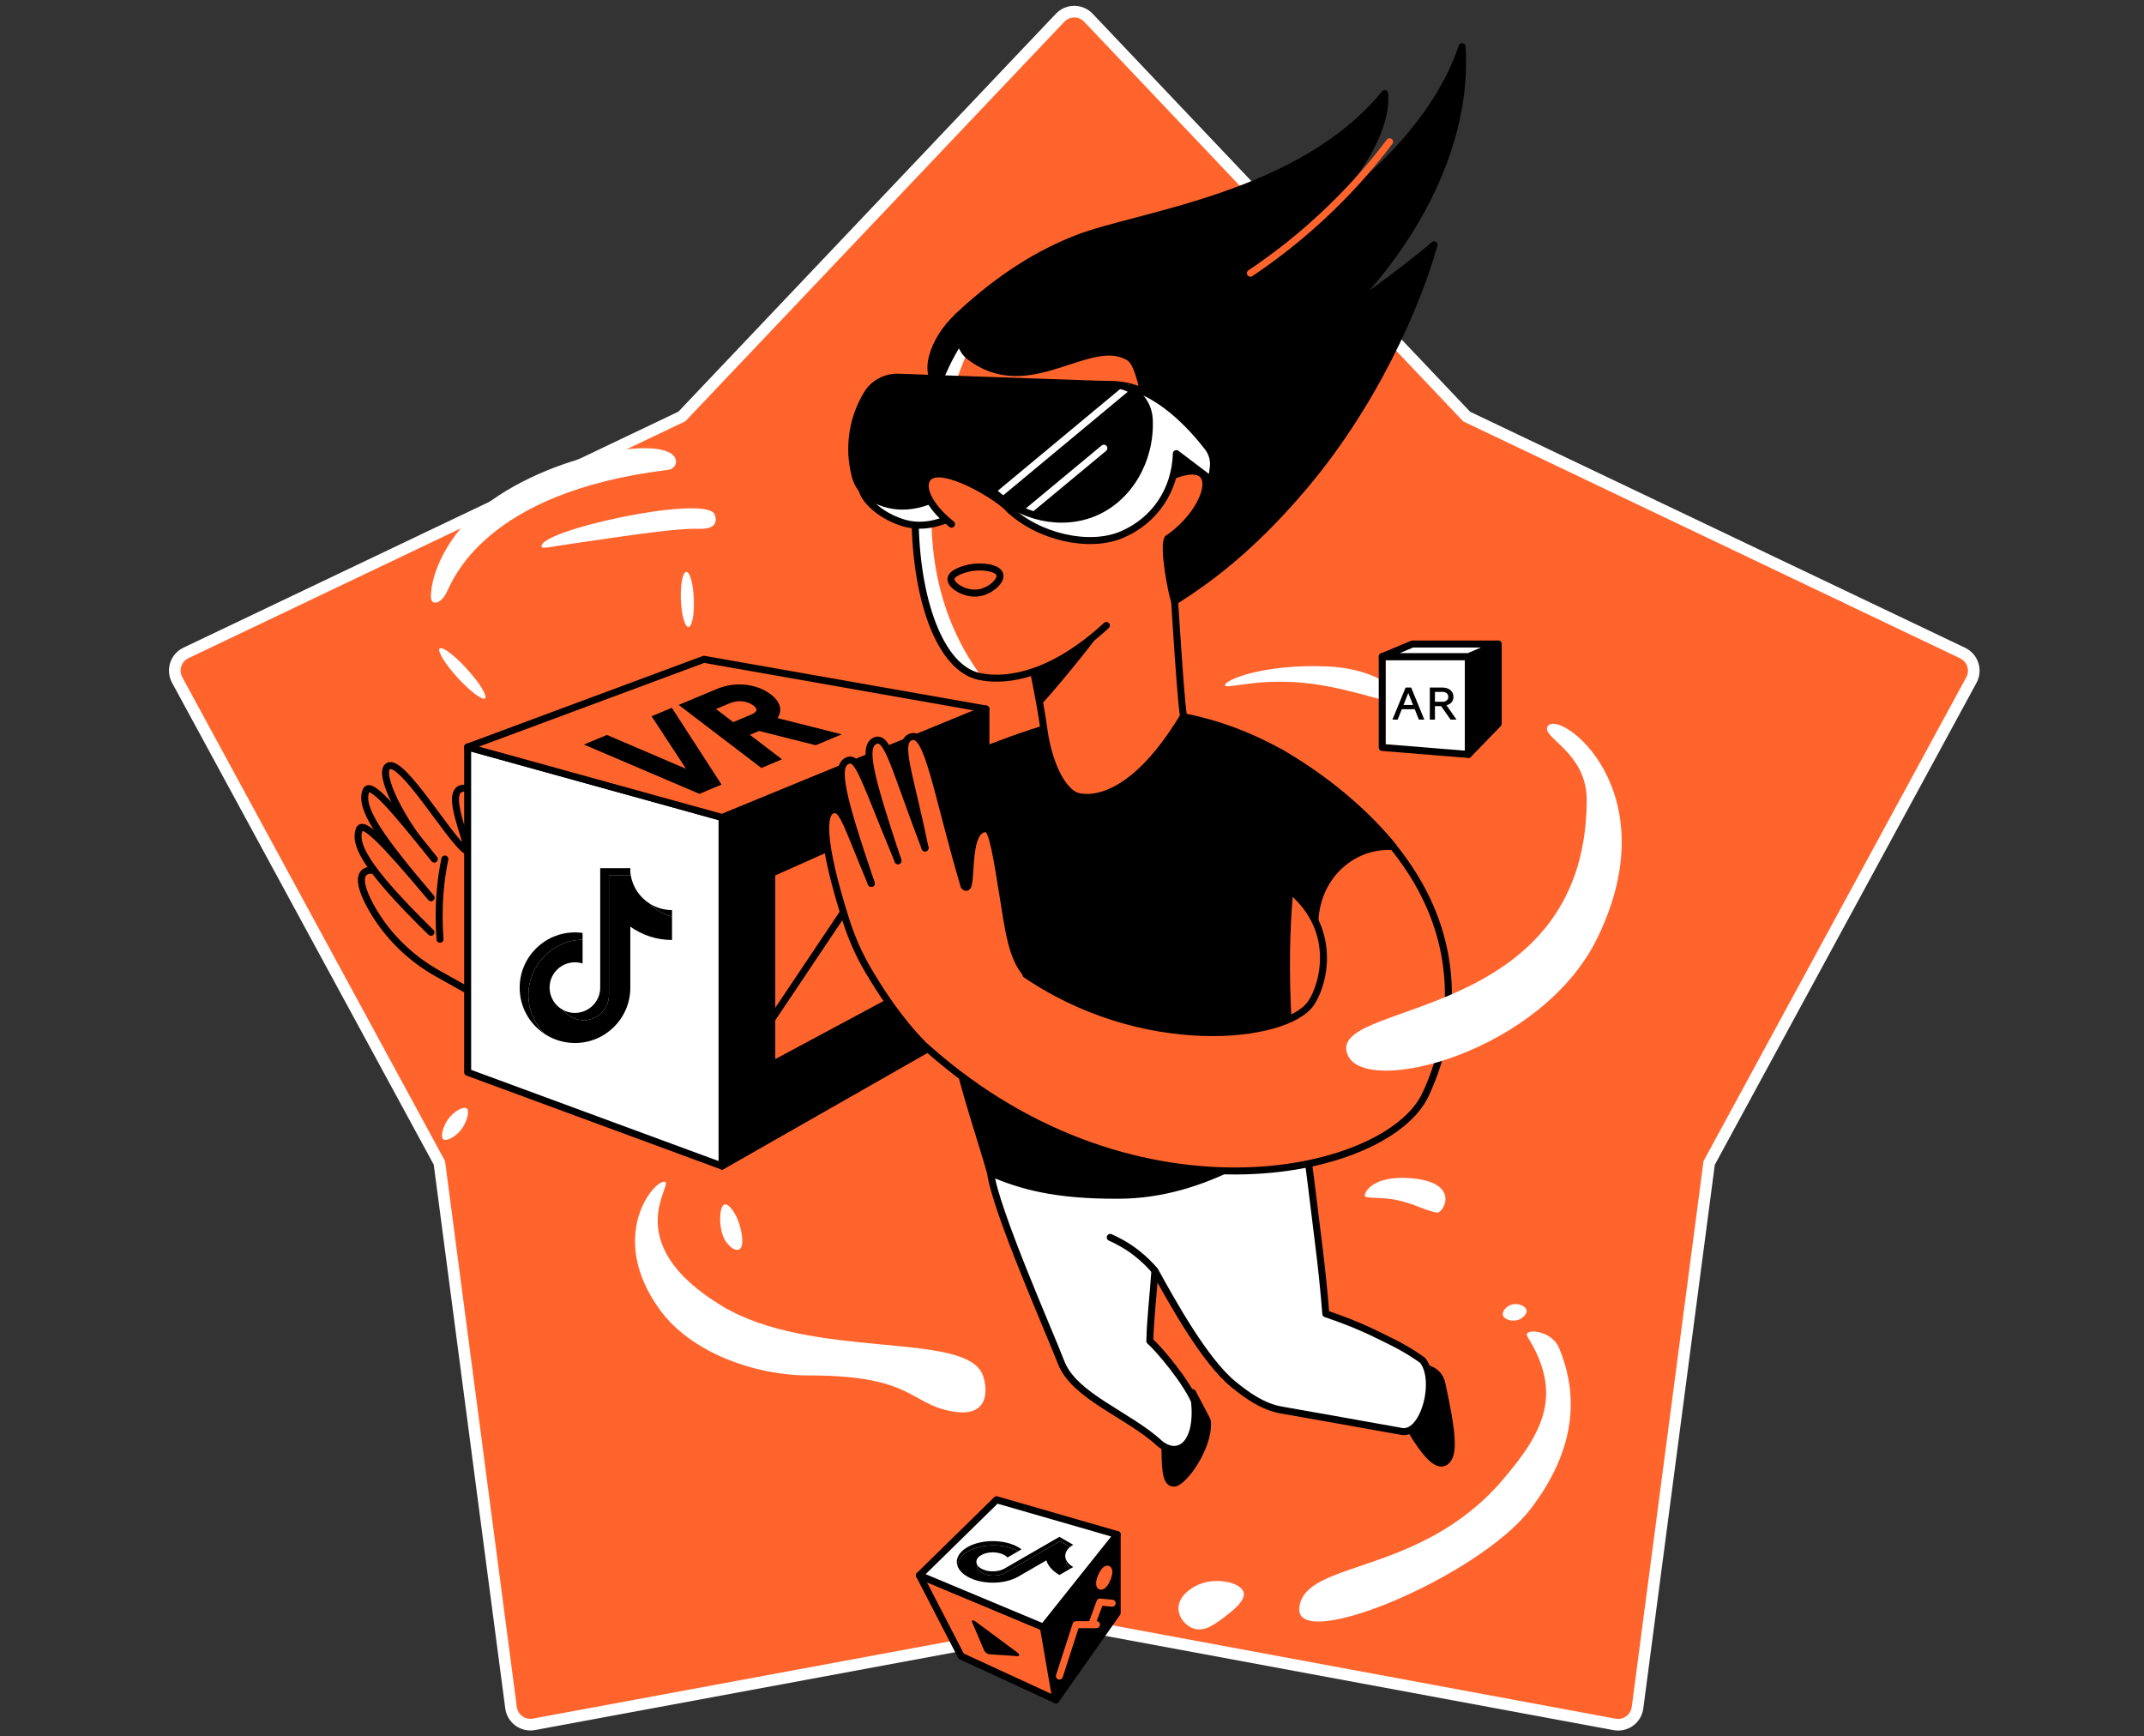
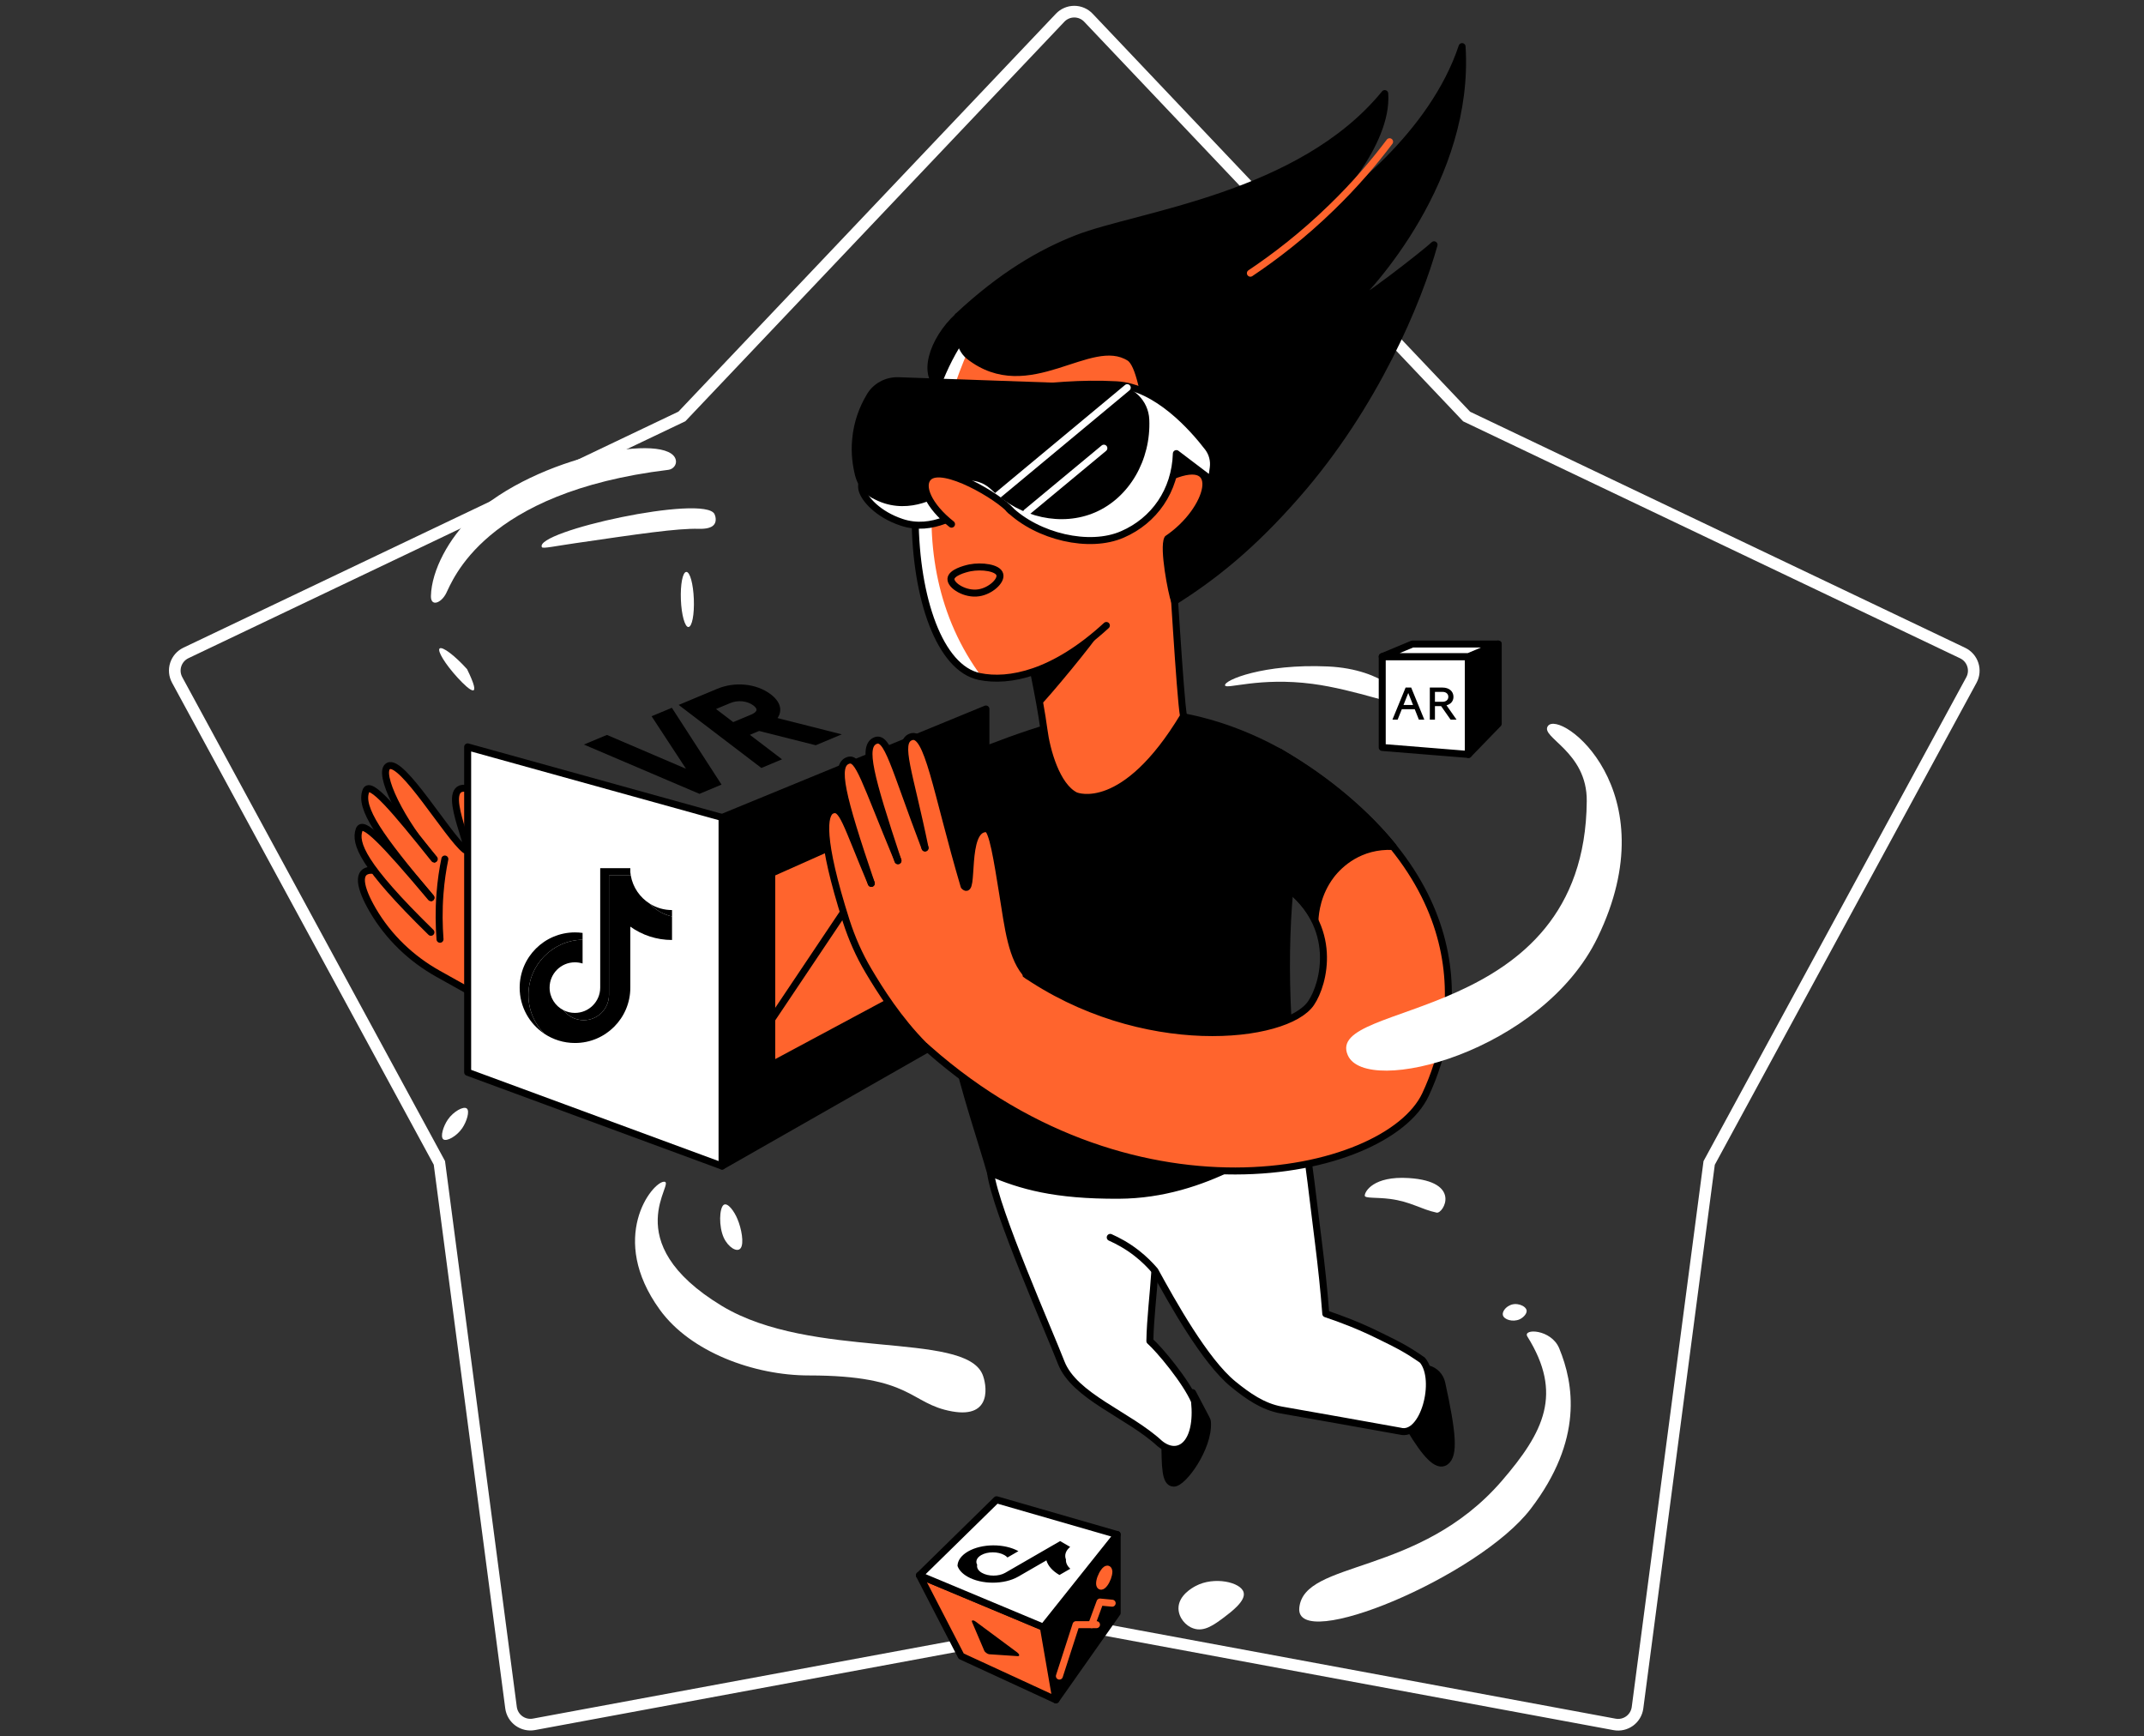
<svg xmlns="http://www.w3.org/2000/svg" width="368" height="298" viewBox="0 0 368 298" fill="none">
  <rect x="0" y="0" width="368" height="298" fill="#333333" stroke="none" />
-   <path d="M181.957 3.049L117.042 71.471L31.908 112.06C31.498 112.256 31.131 112.534 30.831 112.877C30.532 113.219 30.305 113.619 30.164 114.052C30.023 114.485 29.973 114.942 30.014 115.395C30.056 115.848 30.189 116.288 30.406 116.688L75.417 199.572L87.715 293.081C87.776 293.531 87.928 293.965 88.162 294.355C88.396 294.745 88.707 295.083 89.075 295.35C89.444 295.616 89.863 295.805 90.306 295.904C90.75 296.004 91.209 296.012 91.656 295.929L184.392 278.743L277.124 295.943C277.571 296.027 278.031 296.018 278.474 295.918C278.918 295.819 279.337 295.63 279.705 295.364C280.074 295.097 280.385 294.759 280.618 294.369C280.852 293.979 281.004 293.545 281.066 293.095L293.363 199.587L338.375 116.706C338.592 116.306 338.725 115.866 338.767 115.413C338.808 114.959 338.757 114.502 338.616 114.07C338.476 113.637 338.249 113.237 337.949 112.894C337.649 112.552 337.283 112.274 336.872 112.078L251.738 71.488L186.824 3.049C186.511 2.718 186.134 2.454 185.715 2.273C185.297 2.093 184.846 2 184.39 2C183.935 2 183.484 2.093 183.065 2.273C182.647 2.454 182.27 2.718 181.957 3.049" fill="#FF642D" />
  <path d="M181.957 3.049L117.042 71.471L31.908 112.06C31.498 112.256 31.131 112.534 30.831 112.877C30.532 113.219 30.305 113.619 30.164 114.052C30.023 114.485 29.973 114.942 30.014 115.395C30.056 115.848 30.189 116.288 30.406 116.688L75.417 199.572L87.715 293.081C87.776 293.531 87.928 293.965 88.162 294.355C88.396 294.745 88.707 295.083 89.075 295.35C89.444 295.616 89.863 295.805 90.306 295.904C90.75 296.004 91.209 296.012 91.656 295.929L184.392 278.743L277.124 295.943C277.571 296.027 278.031 296.018 278.474 295.918C278.918 295.819 279.337 295.63 279.705 295.364C280.074 295.097 280.385 294.759 280.618 294.369C280.852 293.979 281.004 293.545 281.066 293.095L293.363 199.587L338.375 116.706C338.592 116.306 338.725 115.866 338.767 115.413C338.808 114.959 338.757 114.502 338.616 114.07C338.476 113.637 338.249 113.237 337.949 112.894C337.649 112.552 337.283 112.274 336.872 112.078L251.738 71.488L186.824 3.049C186.511 2.718 186.134 2.454 185.715 2.273C185.297 2.093 184.846 2 184.39 2C183.935 2 183.484 2.093 183.065 2.273C182.647 2.454 182.27 2.718 181.957 3.049" stroke="white" stroke-width="2" stroke-miterlimit="10" />
  <path d="M169.692 52.928L164.449 54.288C159.97 58.403 158.078 64.74 161.662 66.565C164.317 62.019 167.004 57.474 169.692 52.928Z" fill="black" stroke="black" stroke-width="1.2" stroke-miterlimit="10" stroke-linecap="round" stroke-linejoin="round" />
  <path d="M262.168 229.384C268.273 239.173 265.054 245.709 257.755 254.171C243.553 270.595 223.81 267.675 223.014 275.937C222.251 283.735 253.806 270.628 262.732 258.949C271.823 247.07 270.098 237.414 267.643 231.442C266.282 228.057 261.272 227.957 262.168 229.384Z" fill="white" />
  <path d="M234.249 205.194C234.249 204.464 235.775 201.81 241.748 202.175C251.039 202.739 247.72 208.346 246.592 208.114C243.805 207.517 242.179 206.223 238.562 205.758C236.24 205.46 234.249 205.692 234.249 205.194Z" fill="white" />
  <path d="M243.52 234.528L245.113 234.926C246.307 235.224 247.203 236.187 247.468 237.381C249.293 245.743 249.725 249.791 248.066 250.886C246.672 251.815 244.681 249.592 242.093 245.311C242.524 241.761 243.022 238.144 243.52 234.528Z" fill="black" stroke="black" stroke-width="1.2" stroke-miterlimit="10" stroke-linecap="round" stroke-linejoin="round" />
  <path d="M203.503 240.201L204.698 239.007L207.021 243.42C207.153 243.652 207.253 243.884 207.253 244.15C207.485 248.463 203.105 254.536 201.479 254.536C199.92 254.536 200.019 251.549 199.92 247.236L203.503 240.201Z" fill="black" stroke="black" stroke-width="1.2" stroke-miterlimit="10" stroke-linecap="round" stroke-linejoin="round" />
  <path d="M171.451 197.165L170.024 201.28C170.887 207.75 180.144 228.654 182.135 233.83C184.391 239.67 193.715 242.789 199.057 247.733C202.309 250.388 205.793 247.799 205.03 240.466C203.57 237.049 198.991 231.574 197.365 230.147C197.431 226.364 197.962 222.217 198.228 218.069L200.849 200.118L171.451 197.165Z" fill="white" stroke="black" stroke-width="1.2" stroke-miterlimit="10" stroke-linecap="round" stroke-linejoin="round" />
  <path d="M190.563 212.362C191.824 212.926 193.416 213.756 195.075 215.05C196.403 216.079 197.431 217.14 198.228 218.069C201.214 223.511 206.822 233.598 211.666 237.547C214.155 239.571 216.776 241.429 219.961 241.993C227.327 243.287 232.935 244.283 240.301 245.61C244.349 246.738 247.004 236.85 244.15 233.432C241.529 231.607 240.202 230.911 236.452 229.086C233.267 227.526 230.247 226.365 227.56 225.469C227.261 221.553 226.83 217.472 226.299 213.225C225.536 207.352 224.607 198.393 223.545 193.217C215.88 192.056 208.248 194.378 200.583 193.217" fill="white" />
  <path d="M190.563 212.362C191.824 212.926 193.416 213.756 195.075 215.05C196.403 216.079 197.431 217.14 198.228 218.069C201.214 223.511 206.822 233.598 211.666 237.547C214.155 239.571 216.776 241.429 219.961 241.993C227.327 243.287 232.935 244.283 240.301 245.61C244.349 246.738 247.004 236.85 244.15 233.432C241.529 231.607 240.202 230.911 236.452 229.086C233.267 227.526 230.247 226.365 227.56 225.469C227.261 221.553 226.83 217.472 226.299 213.225C225.536 207.352 224.607 198.393 223.545 193.217C215.88 192.056 208.248 194.378 200.583 193.217" stroke="black" stroke-width="1.2" stroke-miterlimit="10" stroke-linecap="round" stroke-linejoin="round" />
  <path d="M74.495 147.427C69.02 141.322 64.674 132.529 66.665 131.467C69.02 130.206 76.918 143.611 79.838 145.867C81.596 146.631 74.993 134.188 80.269 135.349C81.497 135.614 82.625 139.629 86.242 149.053L84.251 172.18L75.225 167.136C70.58 164.548 66.665 160.799 63.977 156.187C61.853 152.537 60.924 149.185 64.043 149.351" fill="#FF642D" />
  <path d="M74.495 147.427C69.02 141.322 64.674 132.529 66.665 131.467C69.02 130.206 76.918 143.611 79.838 145.867C81.596 146.631 74.993 134.188 80.269 135.349C81.497 135.614 82.625 139.629 86.242 149.053L84.251 172.18L75.225 167.136C70.58 164.548 66.665 160.799 63.977 156.187C61.853 152.537 60.924 149.185 64.043 149.351" stroke="black" stroke-width="1.2" stroke-miterlimit="10" stroke-linecap="round" stroke-linejoin="round" />
  <path d="M73.965 154.063C65.138 143.611 61.654 138.667 62.816 135.714C63.513 133.889 67.76 138.965 74.529 147.426" fill="#FF642D" />
  <path d="M73.965 154.063C65.138 143.611 61.654 138.667 62.816 135.714C63.513 133.889 67.76 138.965 74.529 147.426" stroke="black" stroke-width="1.2" stroke-miterlimit="10" stroke-linecap="round" stroke-linejoin="round" />
  <path d="M73.965 160.002C62.185 148.489 60.825 144.706 61.654 142.383C62.285 140.691 65.901 144.474 73.965 154.063" fill="#FF642D" />
  <path d="M73.965 160.002C62.185 148.489 60.825 144.706 61.654 142.383C62.285 140.691 65.901 144.474 73.965 154.063" stroke="black" stroke-width="1.2" stroke-miterlimit="10" stroke-linecap="round" stroke-linejoin="round" />
  <path d="M76.354 147.427C75.989 149.185 75.69 151.176 75.524 153.333C75.292 156.253 75.358 158.907 75.524 161.197" fill="#FF642D" />
  <path d="M76.354 147.427C75.989 149.185 75.69 151.176 75.524 153.333C75.292 156.253 75.358 158.907 75.524 161.197" stroke="black" stroke-width="1.2" stroke-miterlimit="10" stroke-linecap="round" stroke-linejoin="round" />
  <path d="M169.227 174.304L123.935 200.119V140.293L169.227 121.679V174.304Z" fill="black" stroke="black" stroke-width="1.2" stroke-miterlimit="10" stroke-linecap="round" stroke-linejoin="round" />
  <path d="M162.359 166.739L132.463 182.765V149.85L162.359 136.511V166.739Z" fill="#FF642D" stroke="black" stroke-width="1.2" stroke-miterlimit="10" stroke-linecap="round" stroke-linejoin="round" />
  <path d="M132.463 174.934L147.5 152.5L150.613 162.126L156.187 154.395L162.359 158.377" stroke="black" stroke-width="1.2" stroke-miterlimit="10" stroke-linecap="round" stroke-linejoin="round" />
  <path d="M123.935 200.119L80.269 184.026V128.182L123.935 140.293V200.119Z" fill="white" stroke="black" stroke-width="1.2" stroke-miterlimit="10" stroke-linecap="round" stroke-linejoin="round" />
-   <path d="M123.935 140.293L80.269 128.215L120.816 113.151L169.227 121.679L123.935 140.293Z" fill="#FF642D" stroke="black" stroke-width="1.2" stroke-miterlimit="10" stroke-linecap="round" stroke-linejoin="round" />
  <path d="M164.914 130.305C170.522 128.149 182.201 123.138 192.487 122.375C205.163 121.446 216.079 127.12 219.63 129.078C218.966 139.795 222.616 139.928 221.388 152.67C220.094 166.041 221.056 183.76 223.512 193.184C218.269 196.17 207.087 205.062 192.056 205.129C180.974 205.195 175.2 203.47 170.024 201.28C167.203 191.292 161.463 176.427 161.43 160.069C161.397 147.195 162.956 139.032 164.914 130.305Z" fill="black" stroke="black" stroke-width="1.2" stroke-miterlimit="10" stroke-linecap="round" stroke-linejoin="round" />
  <path d="M214.52 129.609L219.629 129.078C254.602 150.015 250.621 175.233 244.648 187.908C237.912 202.109 193.416 211.632 157.714 178.584C162.691 173.673 170.455 171.682 175.432 166.772C195.971 181.172 220.89 178.352 225.071 172.147C227.327 168.829 229.849 159.007 220.758 152.172C218.8 143.91 216.477 137.871 214.52 129.609Z" fill="#FF642D" />
  <path d="M175.399 166.772C195.938 181.172 220.857 178.352 225.038 172.147C227.294 168.829 229.816 159.007 220.725 152.172" stroke="black" stroke-width="1.2" stroke-miterlimit="10" stroke-linecap="round" stroke-linejoin="round" />
  <path d="M219.629 129.078C254.602 150.015 250.621 175.233 244.648 187.908C237.912 202.109 193.416 211.632 157.714 178.584" stroke="black" stroke-width="1.2" stroke-miterlimit="10" stroke-linecap="round" stroke-linejoin="round" />
  <path d="M200.849 92.147C201.314 97.324 202.508 119.256 203.139 122.906C192.952 139.829 184.889 136.676 184.59 136.544C181.339 134.918 179.646 128.813 179.182 125.229C178.385 119.29 176.959 113.715 176.129 108.174L200.849 92.147Z" fill="#FF642D" stroke="black" stroke-width="1.2" stroke-miterlimit="10" stroke-linecap="round" stroke-linejoin="round" />
  <path d="M178.551 121.082C179.845 119.854 187.61 110.563 189.203 107.975C185.951 107.378 181.073 108.174 177.788 107.577L176.129 108.141C176.361 112.82 177.855 116.569 178.551 121.082Z" fill="black" />
  <path d="M169.957 52.363C151.741 67.958 154.429 113.284 168.132 116.104C173.143 117.133 180.841 115.673 189.899 107.344L203.503 100.575L212.131 65.204L191.226 48.747L169.957 52.363Z" fill="#FF642D" />
  <path d="M169.957 52.363C151.741 67.958 154.429 113.284 168.132 116.104C168.763 116.237 167.004 115.872 167.734 115.905L168.63 116.336C152.902 95.333 161.496 67.228 170.09 52.33L169.957 52.363Z" fill="white" />
  <path d="M169.957 52.363C151.741 67.958 154.429 113.284 168.132 116.104C173.143 117.133 180.841 115.673 189.899 107.344" stroke="black" stroke-width="1.2" stroke-miterlimit="10" stroke-linecap="round" stroke-linejoin="round" />
  <path d="M201.612 103.197C201.114 101.902 199.588 94.005 200.418 92.446C207.684 87.535 210.239 77.946 201.181 81.695C197.265 83.354 197.265 63.545 193.881 61.388C187.079 57.075 176.594 69.153 166.308 61.09C164.483 59.63 164.151 56.179 164.416 54.288C171.981 47.22 178.684 43.338 184.889 40.916C195.241 36.868 223.18 33.815 237.68 16.063C238.277 24.856 228.091 35.175 226.863 36.702C230.579 34.545 245.876 23.297 250.953 8C252.379 30.464 235.324 49.344 231.143 52.927C232.935 52.595 244.814 43.305 246.141 42.011C243.454 51.633 236.054 69.584 222.549 84.98C214.719 93.939 208.149 99.049 201.612 103.197Z" fill="black" stroke="black" stroke-width="1.2" stroke-miterlimit="10" stroke-linecap="round" stroke-linejoin="round" />
  <path d="M154.13 147.692C148.323 133.723 147.394 129.642 145.238 130.604C142.915 131.633 145.437 138.933 150.547 154.096L158.742 145.536C153.367 131.434 152.305 126.058 150.115 127.153C148.058 128.182 149.252 132.927 154.13 147.692Z" fill="#FF642D" />
  <path d="M149.551 151.608C145.171 141.222 144.607 138.302 142.782 139.065C141.355 139.662 140.725 143.843 145.237 158.045C146.2 161.031 147.461 163.918 149.086 166.639C150.978 169.824 153.798 174.171 157.714 178.584C162.259 180.276 167.27 179.48 170.853 176.46C175.167 172.81 175.864 167.468 175.432 166.738C173.607 163.652 173.043 159.107 172.114 153.399C171.185 147.659 170.356 142.251 169.36 142.184C165.246 141.952 167.336 154.063 165.478 152.039C160.667 135.747 159.505 125.627 156.486 126.39C153.964 127.02 156.121 132.528 158.742 145.469" fill="#FF642D" />
  <path d="M158.775 145.536C153.4 131.434 152.338 126.058 150.148 127.153C148.058 128.215 149.219 132.927 154.13 147.726" stroke="black" stroke-width="1.2" stroke-miterlimit="10" stroke-linecap="round" stroke-linejoin="round" />
  <path d="M154.13 147.693C148.323 133.723 147.394 129.874 145.569 130.505C143.18 131.334 144.408 136.444 149.551 151.608" stroke="black" stroke-width="1.2" stroke-miterlimit="10" stroke-linecap="round" stroke-linejoin="round" />
  <path d="M176.494 167.502C173.607 164.648 173.043 159.14 172.114 153.433C171.185 147.693 170.356 142.284 169.36 142.218C165.246 141.985 167.336 154.096 165.478 152.072C160.667 135.781 159.273 125.229 156.287 126.49C153.931 127.485 156.121 132.562 158.775 145.503" stroke="black" stroke-width="1.2" stroke-miterlimit="10" stroke-linecap="round" stroke-linejoin="round" />
  <path d="M149.551 151.608C145.171 141.222 144.607 138.302 142.782 139.065C141.355 139.662 140.725 143.843 145.238 158.045C146.2 161.031 147.461 163.918 149.087 166.639C150.978 169.824 154.163 174.934 158.643 179.447" stroke="black" stroke-width="1.2" stroke-miterlimit="10" stroke-linecap="round" stroke-linejoin="round" />
  <path d="M219.629 129.078L214.52 129.609C216.477 137.871 218.8 143.877 220.758 152.139C223.113 153.931 224.706 155.888 225.702 157.912C225.768 156.585 226.1 153.333 228.456 150.214C229.949 148.257 233.433 145.005 239.107 145.27C234.66 139.795 227.991 133.856 219.629 129.078Z" fill="black" stroke="black" stroke-width="1.2" stroke-miterlimit="10" stroke-linecap="round" stroke-linejoin="round" />
  <path d="M163.222 99.348C163.288 98.286 165.511 97.656 166.473 97.456C168.497 97.058 171.351 97.423 171.616 98.618C171.882 99.713 169.991 101.438 168 101.737C165.71 102.102 163.155 100.509 163.222 99.348Z" stroke="black" stroke-width="1.2" stroke-miterlimit="10" stroke-linecap="round" stroke-linejoin="round" />
  <path d="M208.248 80.268C208.414 79.041 208.082 77.78 207.319 76.784C204.798 73.499 198.56 66.399 191.625 66.034C179.348 65.37 169.493 68.356 157.216 67.925C154.893 67.859 152.703 69.02 151.542 71.011C150.447 72.902 149.385 75.457 149.12 78.642C148.921 81.065 147.56 82.425 147.958 84.051C148.357 85.644 150.746 88.298 154.727 89.625C160.103 91.45 164.98 87.9 166.009 87.104C166.108 87.037 166.175 86.971 166.274 86.871C166.672 86.506 167.469 85.942 168.597 85.743C169.758 85.544 170.787 85.81 171.55 86.175C172.147 86.44 172.678 86.871 173.176 87.336C178.12 92.114 186.979 94.204 192.653 91.716C198.095 89.36 201.712 84.25 201.911 77.846L207.95 82.425L208.248 80.268Z" fill="white" stroke="black" stroke-width="1.2" stroke-miterlimit="10" stroke-linecap="round" stroke-linejoin="round" />
  <path d="M154.296 64.74C166.606 65.171 178.883 65.602 191.193 66.034C194.445 66.133 197.133 68.721 197.265 72.006C197.564 78.974 193.815 85.412 187.975 87.933C182.301 90.389 175.2 88.895 170.256 84.117C169.758 83.653 169.194 83.222 168.597 82.956C167.867 82.624 166.838 82.359 165.71 82.558C164.582 82.757 163.819 83.321 163.387 83.686C163.288 83.752 163.222 83.852 163.122 83.918C162.06 84.715 157.282 88.066 151.874 86.407C151.011 86.141 150.248 85.776 149.584 85.412C148.157 84.582 147.162 83.188 146.764 81.596C146.366 79.97 146.034 77.846 146.266 75.424C146.531 72.272 147.593 69.717 148.688 67.859C149.783 65.835 151.973 64.64 154.296 64.74Z" fill="black" />
  <path d="M171.251 85.013L193.483 66.531" stroke="white" stroke-width="1.2" stroke-miterlimit="10" stroke-linecap="round" stroke-linejoin="round" />
  <path d="M176.195 87.933L189.468 76.917" stroke="white" stroke-width="1.2" stroke-miterlimit="10" stroke-linecap="round" stroke-linejoin="round" />
-   <path d="M154.296 64.74C166.606 65.171 178.883 65.602 191.193 66.034C194.445 66.133 197.133 68.721 197.265 72.006C197.564 78.974 193.815 85.412 187.975 87.933C182.301 90.389 175.2 88.895 170.256 84.117C169.758 83.653 169.194 83.222 168.597 82.956C167.867 82.624 166.838 82.359 165.71 82.558C164.582 82.757 163.819 83.321 163.387 83.686C163.288 83.752 163.222 83.852 163.122 83.918C162.06 84.715 157.282 88.066 151.874 86.407C151.011 86.141 150.248 85.776 149.584 85.412C148.157 84.582 147.162 83.188 146.764 81.596C146.366 79.97 146.034 77.846 146.266 75.424C146.531 72.272 147.593 69.717 148.688 67.859C149.783 65.835 151.973 64.64 154.296 64.74Z" stroke="black" stroke-width="1.2" stroke-miterlimit="10" stroke-linecap="round" stroke-linejoin="round" />
  <path d="M163.321 89.957C159.373 86.838 157.879 83.354 159.373 81.894C161.828 79.538 170.057 84.383 172.579 86.805C172.579 87.801 172.711 88.099 172.711 89.061" fill="#FF642D" />
  <path d="M163.321 89.957C159.373 86.838 157.879 83.354 159.373 81.894C161.828 79.538 171.517 85.279 173.475 87.635" stroke="black" stroke-width="1.2" stroke-miterlimit="10" stroke-linecap="round" stroke-linejoin="round" />
  <path d="M73.965 102.301C73.932 104.159 75.69 103.529 76.553 101.869C77.681 99.713 82.957 84.483 114.711 80.634C115.541 80.534 116.171 79.771 116.005 78.975C115.043 74.097 92.115 78.112 80.966 88.663C77.15 92.28 74.064 97.821 73.965 102.301Z" fill="white" />
  <path d="M113.948 202.806C111.89 202.939 104.325 212.462 113.251 224.772C118.527 232.072 129.476 236.054 138.833 236.054C156.784 236.054 156.021 240.898 163.421 242.225C170.455 243.486 169.327 237.48 168.63 235.855C165.478 228.422 139.364 233.432 123.935 224.142C105.486 212.993 116.27 202.64 113.948 202.806Z" fill="white" />
  <path d="M265.685 124.599C264.291 126.556 272.454 128.945 272.354 137.506C272.022 176.195 227.095 171.517 231.342 181.106C234.528 188.306 264.723 180.509 274.212 160.899C286.489 135.615 267.775 121.679 265.685 124.599Z" fill="white" />
-   <path d="M80.17 114.843C82.326 117.199 83.687 119.455 83.256 119.853C82.824 120.252 80.701 118.659 78.544 116.303C76.387 113.947 75.027 111.691 75.458 111.293C75.922 110.895 78.046 112.487 80.17 114.843Z" fill="white" />
+   <path d="M80.17 114.843C82.824 120.252 80.701 118.659 78.544 116.303C76.387 113.947 75.027 111.691 75.458 111.293C75.922 110.895 78.046 112.487 80.17 114.843Z" fill="white" />
  <path d="M119.091 102.831C119.19 105.453 118.792 107.576 118.162 107.609C117.564 107.643 116.967 105.519 116.868 102.931C116.768 100.31 117.166 98.186 117.797 98.153C118.427 98.12 118.991 100.21 119.091 102.831Z" fill="white" />
  <path d="M93.01 93.906C91.617 91.185 120.949 84.781 122.641 88.232C122.807 88.564 123.006 89.36 122.641 89.924C122.077 90.82 120.484 90.754 119.954 90.754C116.204 90.654 109.535 91.65 98.618 93.242C95.366 93.707 93.143 94.205 93.01 93.906Z" fill="white" />
  <path d="M124.201 206.788C123.471 207.352 123.338 210.471 124.234 212.429C124.997 214.055 126.523 215.017 127.121 214.22C127.751 213.391 127.253 210.803 126.59 209.243C126.059 207.916 124.897 206.29 124.201 206.788Z" fill="white" />
  <path d="M80.125 190.244C79.561 189.78 77.803 190.775 76.874 192.135C76.077 193.297 75.546 195.055 76.077 195.52C76.641 195.984 78.4 194.989 79.329 193.629C80.125 192.467 80.656 190.675 80.125 190.244Z" fill="white" />
  <path d="M202.276 276.07C202.242 273.814 204.665 272.487 205.229 272.188C208.381 270.496 212.993 271.524 213.458 273.283C213.856 274.743 211.367 276.601 210.106 277.563C208.414 278.824 206.722 280.085 204.897 279.488C203.503 279.057 202.309 277.63 202.276 276.07Z" fill="white" />
  <path d="M257.954 225.701C258.153 226.497 259.679 226.929 260.807 226.431C261.405 226.165 262.101 225.502 262.035 224.905C261.902 224.075 260.21 223.411 259.049 224.075C258.418 224.374 257.821 225.104 257.954 225.701Z" fill="white" />
  <path d="M210.272 117.63C210.438 118.36 216.179 116.17 225.27 117.365C232.636 118.327 240.865 121.546 241.23 120.816C241.595 120.053 237.779 114.843 227.925 114.379C216.909 113.881 210.04 116.734 210.272 117.63Z" fill="white" />
  <path d="M252.047 129.476L237.249 128.281V112.686H252.047V129.476Z" fill="white" stroke="black" stroke-width="1.2" stroke-miterlimit="10" stroke-linecap="round" stroke-linejoin="round" />
  <path d="M252.047 129.476L257.157 124.2V110.53L252.047 112.686V129.476Z" fill="black" stroke="black" stroke-width="1.2" stroke-miterlimit="10" stroke-linecap="round" stroke-linejoin="round" />
  <path d="M252.047 112.686L257.157 110.53H242.425L237.249 112.686H252.047Z" fill="white" stroke="black" stroke-width="1.2" stroke-miterlimit="10" stroke-linecap="round" stroke-linejoin="round" />
  <path d="M181.239 291.731L179.082 279.255L191.757 263.362V276.8L181.239 291.731Z" fill="black" stroke="black" stroke-width="1.2" stroke-miterlimit="10" stroke-linecap="round" stroke-linejoin="round" />
  <path d="M157.813 270.363L164.98 284.232L181.239 291.731L179.082 279.255L157.813 270.363Z" fill="#FF642D" stroke="black" stroke-width="1.2" stroke-miterlimit="10" stroke-linecap="round" stroke-linejoin="round" />
  <path d="M179.082 279.255L157.813 270.363L171.052 257.389L191.757 263.362L179.082 279.255Z" fill="white" stroke="black" stroke-width="1.2" stroke-miterlimit="10" stroke-linecap="round" stroke-linejoin="round" />
  <path d="M174.569 283.568L167.502 278.326C167.07 277.994 166.705 278.027 166.838 278.359L168.929 283.27C169.028 283.535 169.493 283.867 169.758 283.9L174.735 284.232C175.067 284.199 174.968 283.867 174.569 283.568Z" fill="black" />
  <path d="M181.836 287.65L184.69 278.824H188.207" stroke="#FF642D" stroke-width="1.2" stroke-miterlimit="10" stroke-linecap="round" stroke-linejoin="round" />
  <path d="M187.377 278.824L188.804 274.942L190.895 275.141" stroke="#FF642D" stroke-width="1.2" stroke-miterlimit="10" stroke-linecap="round" stroke-linejoin="round" />
  <path d="M190.331 269.732C190.331 270.296 189.999 271.225 189.567 271.789C189.136 272.353 188.771 272.387 188.738 271.823C188.705 271.258 189.07 270.296 189.501 269.732C189.932 269.135 190.297 269.135 190.331 269.732Z" stroke="#FF642D" stroke-width="1.2" stroke-miterlimit="10" stroke-linecap="round" stroke-linejoin="round" />
  <path d="M214.619 46.888C218.833 44.068 223.644 40.385 228.555 35.606C232.603 31.691 235.888 27.809 238.51 24.325" stroke="#FF642D" stroke-width="1.2" stroke-miterlimit="10" stroke-linecap="round" stroke-linejoin="round" />
  <path d="M101.763 127.785L120.057 135.588L122.953 134.378L115.087 122.217L112.738 123.198L119.339 133.272L104.173 126.778L101.763 127.785Z" fill="black" />
  <path d="M130.772 131.11L133.04 130.163L127.525 125.959L130.258 124.816L139.965 127.268L142.598 126.168L132.316 123.565C133.702 122.471 133.736 121.015 131.938 119.644C129.669 117.915 126.186 117.578 123.351 118.763L117.682 121.132L130.772 131.11ZM125.114 120.107C126.633 119.472 128.466 119.674 129.67 120.592C130.874 121.51 130.682 122.559 129.123 123.21L125.762 124.615L121.712 121.528L125.114 120.107Z" fill="black" />
  <path d="M101.763 127.785L120.057 135.588L122.953 134.378L115.087 122.217L112.738 123.198L119.339 133.272L104.173 126.778L101.763 127.785Z" stroke="black" stroke-width="1.2" />
  <path d="M130.772 131.11L133.04 130.163L127.525 125.959L130.258 124.816L139.965 127.268L142.598 126.168L132.316 123.565C133.702 122.471 133.736 121.015 131.938 119.644C129.669 117.915 126.186 117.578 123.351 118.763L117.682 121.132L130.772 131.11ZM125.114 120.107C126.633 119.472 128.466 119.674 129.67 120.592C130.874 121.51 130.682 122.559 129.123 123.21L125.762 124.615L121.712 121.528L125.114 120.107Z" stroke="black" stroke-width="1.2" />
  <path d="M108.189 159.03C110.207 160.472 112.678 161.32 115.348 161.32V157.278C113.858 156.961 112.539 156.183 111.547 155.1C109.849 154.041 108.626 152.295 108.267 150.25H104.525V170.759C104.516 173.15 102.575 175.085 100.181 175.085C98.77 175.085 97.517 174.413 96.723 173.372C95.306 172.657 94.334 171.189 94.334 169.494C94.334 167.097 96.278 165.153 98.677 165.153C99.137 165.153 99.58 165.224 99.996 165.356V161.27C94.844 161.376 90.7 165.584 90.7 170.759C90.7 173.342 91.732 175.684 93.407 177.395C94.918 178.409 96.736 179 98.693 179C103.937 179 108.189 174.751 108.189 169.509L108.189 159.03Z" fill="black" />
  <path d="M115.348 157.278L115.348 156.186C114.004 156.188 112.687 155.812 111.547 155.1C112.556 156.205 113.885 156.966 115.348 157.278ZM108.267 150.25C108.233 150.055 108.207 149.858 108.189 149.66V149H103.021V169.509C103.013 171.899 101.072 173.835 98.677 173.835C97.975 173.835 97.311 173.669 96.723 173.372C97.517 174.413 98.77 175.085 100.181 175.085C102.575 175.085 104.516 173.15 104.525 170.759V150.25H108.267ZM99.996 161.27L99.996 160.107C99.564 160.048 99.129 160.018 98.693 160.018C93.448 160.018 89.197 164.267 89.197 169.509C89.197 172.795 90.868 175.691 93.407 177.395C91.732 175.684 90.7 173.342 90.7 170.759C90.7 165.584 94.844 161.376 99.996 161.27Z" fill="black" />
  <path d="M179.606 267.791C179.871 268.71 180.619 269.592 181.848 270.302L183.708 269.228C183.168 268.747 182.919 268.19 182.961 267.639C182.667 266.906 182.908 266.117 183.684 265.478L181.961 264.484L172.521 269.934C171.416 270.567 169.632 270.565 168.53 269.929C167.88 269.554 167.613 269.043 167.727 268.555C167.403 267.988 167.632 267.34 168.412 266.89C169.515 266.252 171.305 266.253 172.41 266.89C172.621 267.012 172.792 267.149 172.923 267.295L174.804 266.209C172.383 264.868 168.539 264.885 166.157 266.26C164.968 266.947 164.365 267.843 164.348 268.743C164.577 269.414 165.142 270.054 166.043 270.574C168.457 271.968 172.37 271.968 174.783 270.575L179.606 267.791Z" fill="black" />
-   <path d="M183.708 269.228L184.211 268.937C183.592 268.581 183.158 268.131 182.961 267.639C182.917 268.2 183.178 268.756 183.708 269.228ZM183.684 265.478C183.758 265.417 183.837 265.358 183.919 265.301L184.223 265.125L181.844 263.752L172.404 269.202C171.3 269.835 169.515 269.834 168.413 269.198C168.089 269.011 167.861 268.79 167.727 268.555C167.613 269.043 167.88 269.554 168.53 269.929C169.632 270.565 171.416 270.567 172.521 269.934L181.961 264.484L183.684 265.478ZM174.804 266.209L175.339 265.9C175.168 265.769 174.981 265.646 174.78 265.53C172.366 264.136 168.453 264.136 166.04 265.528C164.528 266.402 163.964 267.615 164.348 268.743C164.365 267.843 164.968 266.947 166.157 266.26C168.539 264.885 172.383 264.868 174.804 266.209Z" fill="black" />
  <path d="M239 123.5H239.895L240.609 121.718H242.83L243.536 123.5H244.47L242.218 118H241.26L239 123.5ZM240.899 120.992L241.715 118.931L242.54 120.992H240.899Z" fill="black" />
  <path d="M245.417 123.5H246.296V121.183H247.355L248.98 123.5H250L248.281 121.043C248.988 120.86 249.474 120.347 249.474 119.591C249.474 118.638 248.713 118 247.614 118H245.417V123.5ZM247.614 118.741C248.203 118.741 248.595 119.085 248.595 119.591C248.595 120.097 248.203 120.442 247.598 120.442H246.296V118.741H247.614Z" fill="black" />
</svg>